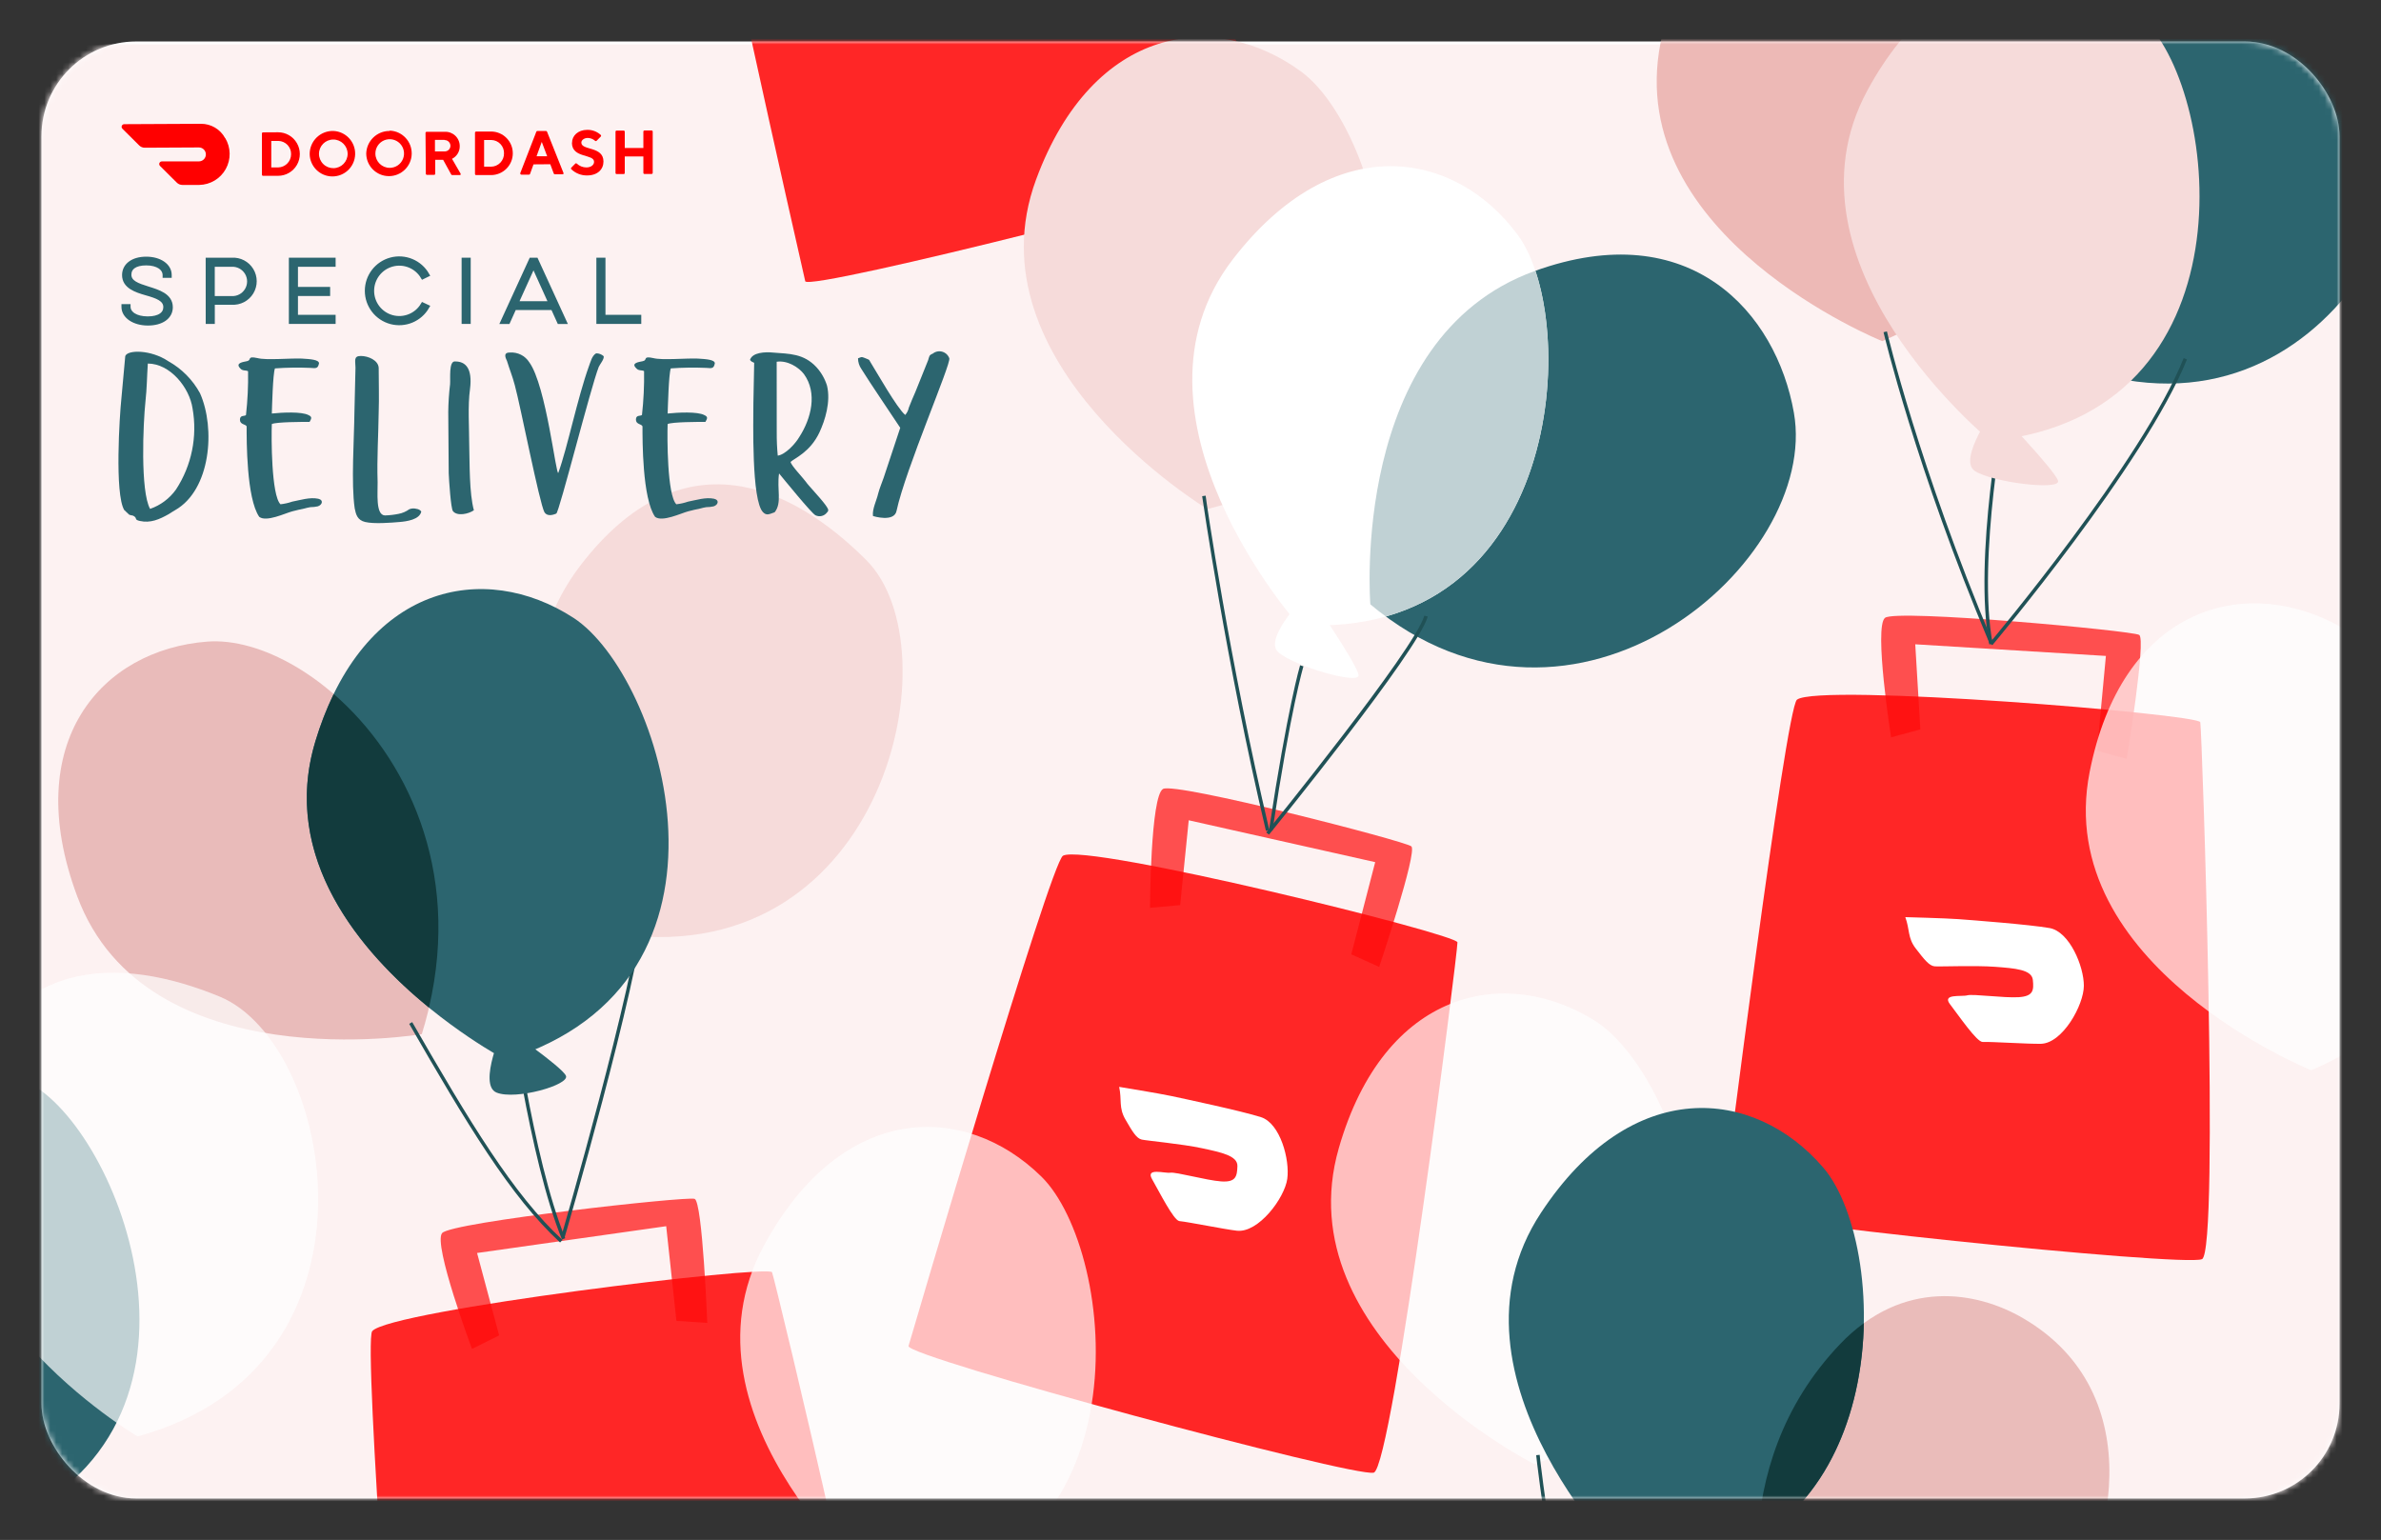
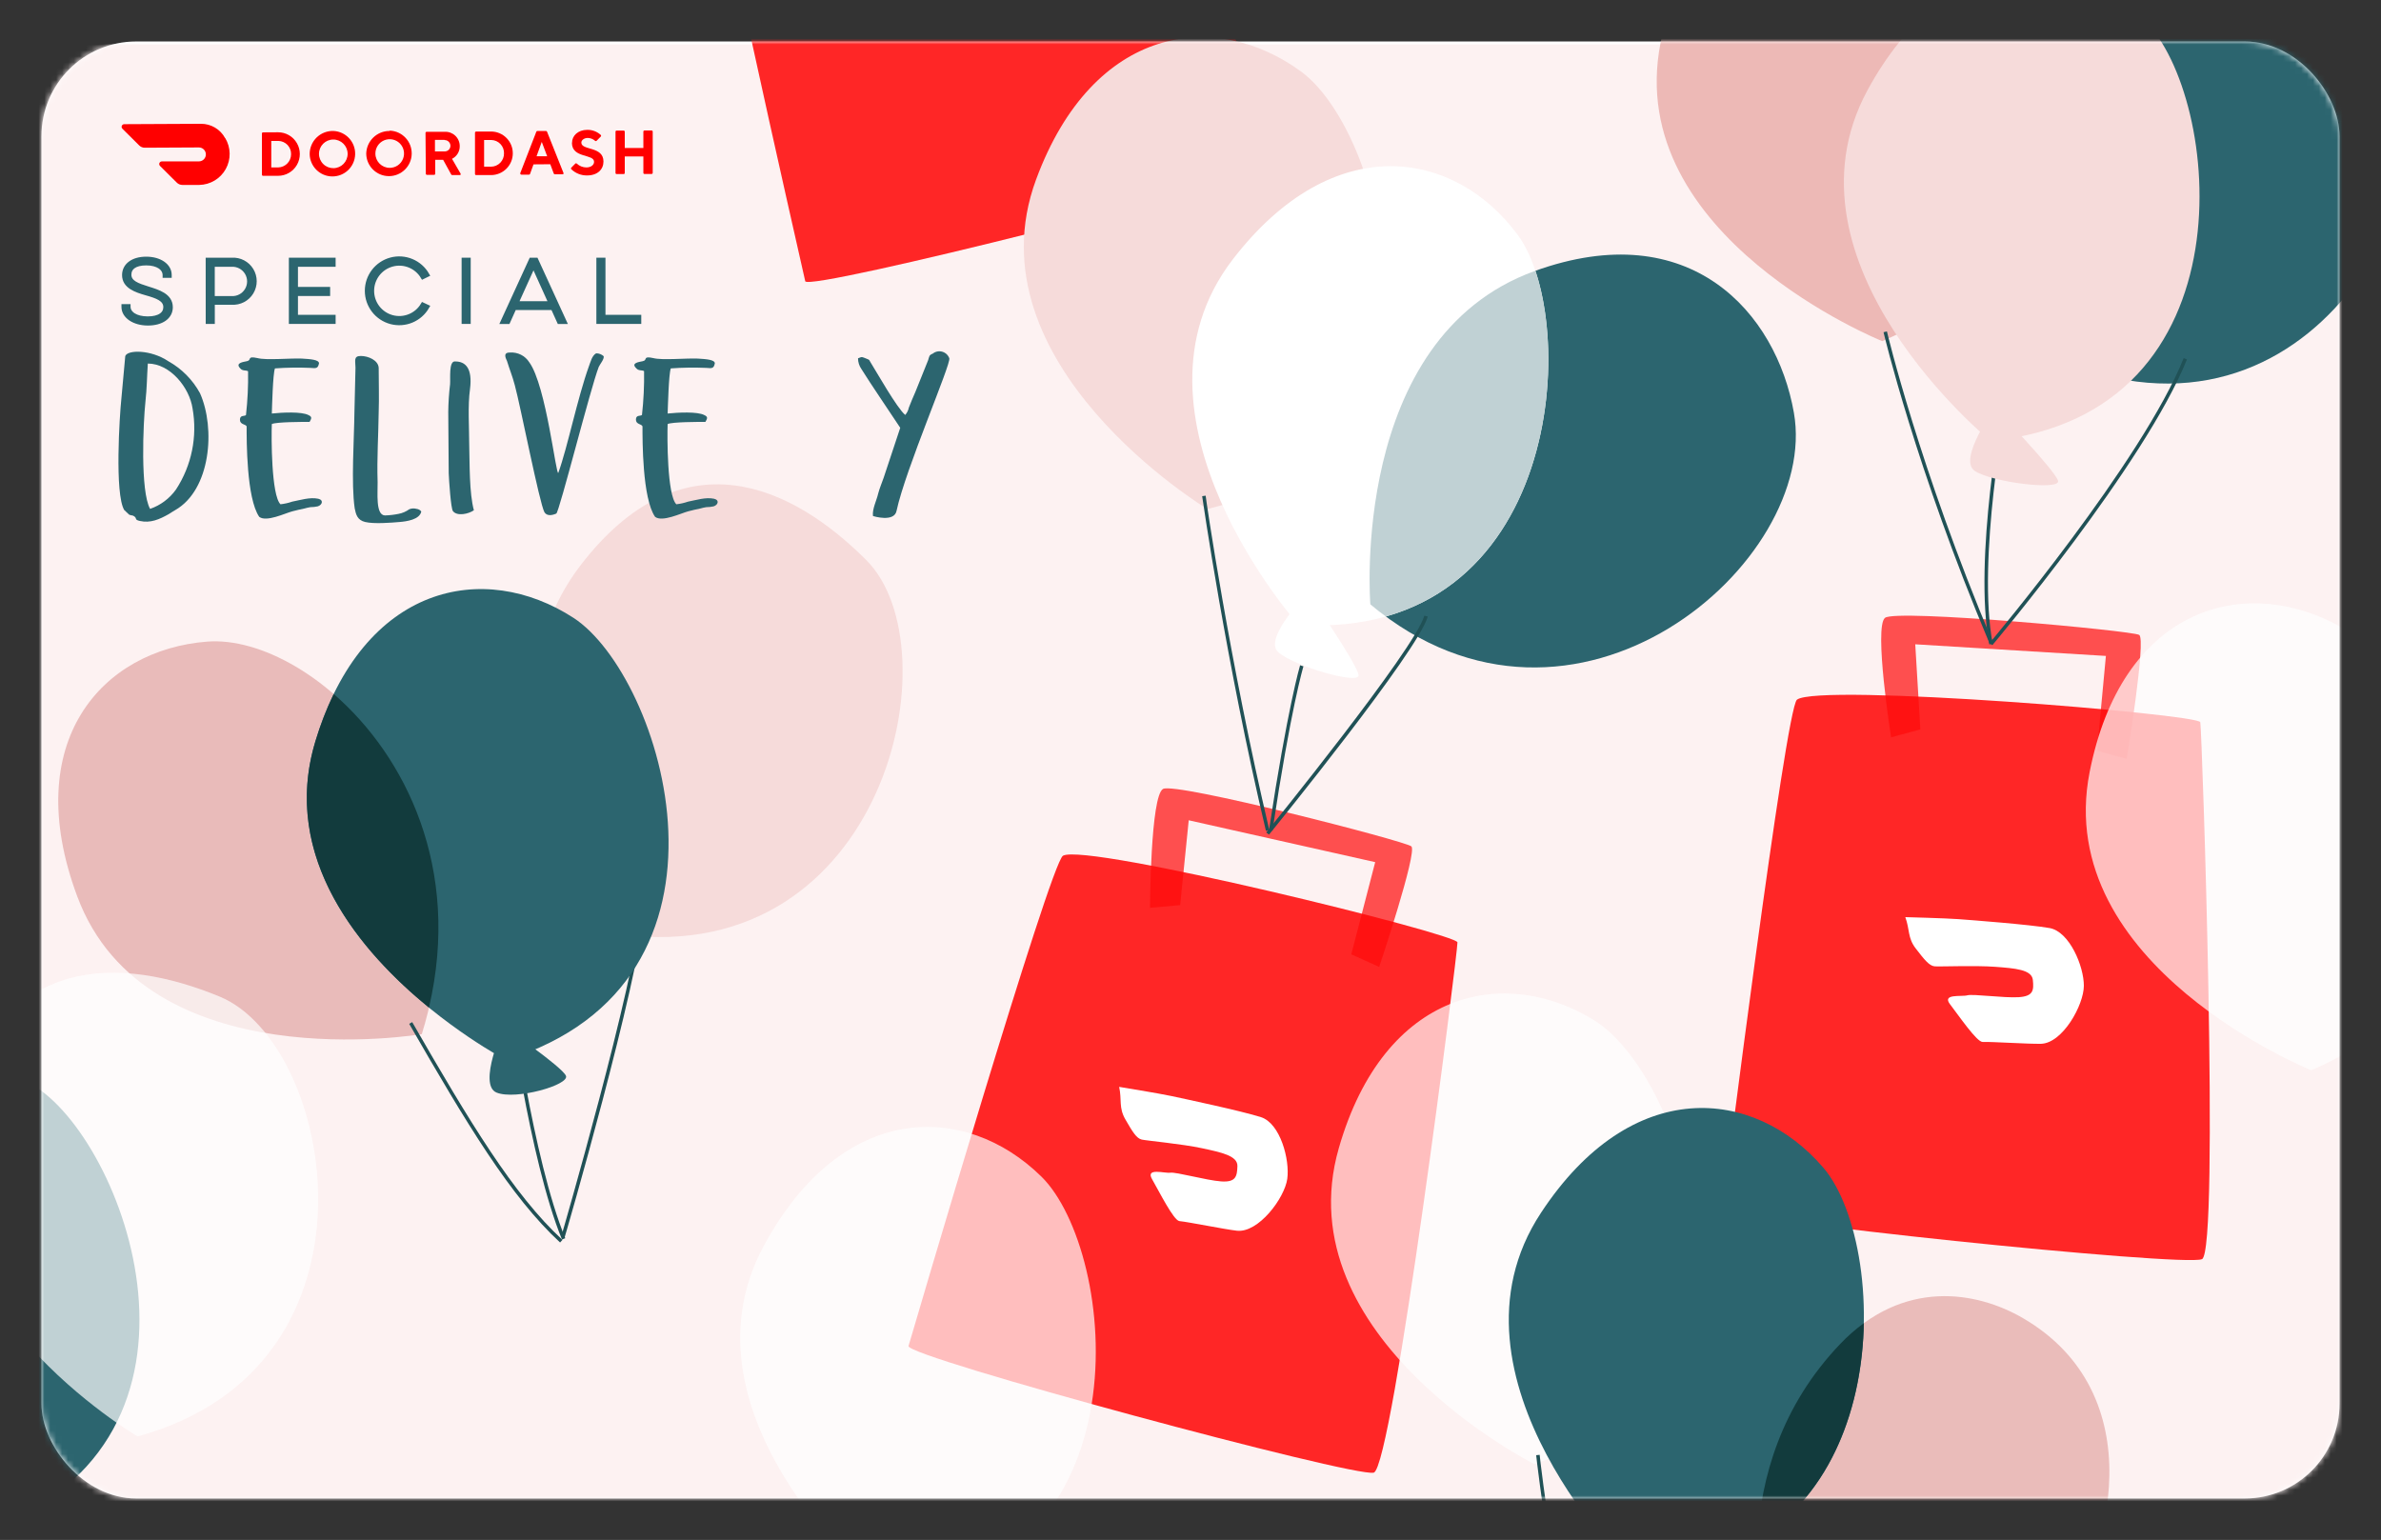
<svg xmlns="http://www.w3.org/2000/svg" xmlns:xlink="http://www.w3.org/1999/xlink" width="402px" height="260px" viewBox="0 0 402 260" version="1.1">
  <rect x="0" y="0" width="402" height="260" fill="#333333" stroke="none" />
  <title>card-design-special-delivery copy</title>
  <desc>Created with Sketch.</desc>
  <defs>
    <rect id="path-1" x="7" y="7" width="388" height="246" rx="16" />
  </defs>
  <g id="card-design-special-delivery-copy" stroke="none" stroke-width="1" fill="none" fill-rule="evenodd" transform="translate(0, 0)">
    <mask id="mask-2" fill="white">
      <use xlink:href="#path-1" />
    </mask>
    <use id="Mask" fill="#FFFFFF" fill-rule="nonzero" xlink:href="#path-1" />
    <g id="special-delivery" mask="url(#mask-2)">
      <g transform="translate(-38, -58)" id="Group">
        <g>
          <rect id="Rectangle" fill="#FDF2F2" fill-rule="nonzero" x="41.61" y="65.488" width="395.453" height="251.946" />
          <path d="M156.297,20.492 C155.017,22.565 173.506,103.439 173.954,105.481 C174.385,107.319 250.61,88.069 252.934,85.76 C255.258,83.451 222.315,1.909 221.593,0.707 C220.871,-0.495 158.707,16.596 156.297,20.492 Z" id="Path" fill="#FF2626" fill-rule="nonzero" />
          <path d="M217.471,202.48 C215.344,203.659 191.972,283.253 191.391,285.263 C190.872,287.086 266.76,307.522 269.939,306.642 C273.119,305.763 284.157,218.519 284.072,217.105 C283.985,215.691 221.491,200.281 217.471,202.48 Z" id="Path" fill="#FF2626" fill-rule="nonzero" />
          <path d="M232.161,211.277 C232.161,211.277 232.239,192.38 234.367,191.202 C236.494,190.024 275.192,199.991 276.283,200.894 C277.374,201.797 270.858,221.252 270.858,221.252 L266.147,219.131 L270.183,203.564 L238.7,196.496 L237.256,210.822 L232.161,211.277 Z" id="Path" fill="#FF0A0A" fill-rule="nonzero" opacity="0.7" />
          <path d="M252.84,198.255 L252.251,198.168 C255.392,177.41 257.48,170.396 257.503,170.325 L258.069,170.506 C258.045,170.569 255.941,177.551 252.84,198.255 Z" id="Path" fill="#205156" fill-rule="nonzero" />
          <path d="M241.856,143.951 C241.856,143.951 201.369,119.556 212.934,88.297 C222.59,62.189 243.246,59.495 257.684,70.091 C272.122,80.686 285.445,133.238 241.856,143.951 Z" id="Path" fill="#F6DBDA" fill-rule="nonzero" />
          <path d="M269.366,160.036 C269.366,160.036 265.747,115.111 297.088,103.769 C323.42,94.25 337.913,110.838 340.873,127.677 C345.324,152.85 303.832,188.846 269.366,160.036 Z" id="Path" fill="#2C656F" fill-rule="nonzero" />
          <path d="M251.733,198.278 C244.989,169.752 241.009,142.05 240.969,141.776 L241.558,141.689 C241.558,141.964 245.578,169.642 252.306,198.137 L251.733,198.278 Z" id="Path" fill="#205156" fill-rule="nonzero" />
          <path d="M257.213,163.5 C257.213,163.5 225.809,128.156 246.167,101.759 C263.164,79.712 283.678,83.293 294.277,97.698 C304.876,112.103 302.018,166.265 257.213,163.5 Z" id="Path" fill="#FFFFFF" fill-rule="nonzero" />
          <path d="M258.846,158.081 C258.846,158.081 251.231,165.723 253.782,168.079 C256.334,170.435 267.451,173.663 267.38,172.006 C267.309,170.349 258.846,158.081 258.846,158.081 Z" id="Path" fill="#FFFFFF" fill-rule="nonzero" />
          <path d="M252.251,198.922 L251.788,198.545 C252.039,198.239 276.911,167.592 278.481,161.945 L279.054,162.102 C277.468,167.867 253.28,197.658 252.251,198.922 Z" id="Path" fill="#205156" fill-rule="nonzero" />
          <path d="M297.237,103.722 L297.088,103.769 C265.747,115.111 269.366,160.036 269.366,160.036 C270.23,160.767 271.109,161.45 271.981,162.086 C298.713,154.531 302.851,120.546 297.237,103.722 Z" id="Path" fill="#C0D1D4" fill-rule="nonzero" />
          <path d="M226.955,241.508 C227.434,243.723 226.845,245.003 228.007,247.006 C229.169,249.008 229.86,250.21 230.771,250.407 C231.682,250.603 237.578,251.145 240.914,251.86 C244.251,252.574 246.975,253.148 246.92,254.891 C246.865,256.635 246.653,257.648 244.157,257.467 C241.66,257.287 236.581,255.857 235.599,255.999 C234.618,256.14 231.36,255.095 232.514,257.098 C233.668,259.101 236.141,264.041 237.114,264.167 C238.747,264.332 244.651,265.542 246.826,265.793 C250.461,266.209 254.881,260.295 255.337,257.051 C255.792,253.807 254.159,247.665 250.901,246.621 C247.643,245.576 237.939,243.518 235.819,243.063 C233.699,242.607 226.955,241.508 226.955,241.508 Z" id="Path" fill="#FFFFFF" fill-rule="nonzero" />
          <g id="Layer_1-2" transform="translate(58.097, 78.542)" fill="#FF0000" fill-rule="nonzero">
            <path d="M25.704,3.212 L25.704,7.729 L26.858,7.729 C28.074,7.707 29.049,6.715 29.049,5.498 L29.049,5.498 C29.063,4.917 28.847,4.353 28.446,3.932 C28.046,3.511 27.494,3.266 26.913,3.252 L25.704,3.252 L25.704,3.212 Z M26.85,1.791 C28.163,1.791 29.376,2.491 30.032,3.629 C30.689,4.766 30.689,6.167 30.032,7.304 C29.376,8.442 28.163,9.142 26.85,9.142 L24.307,9.142 C24.207,9.142 24.126,9.061 24.126,8.962 L24.126,1.979 C24.13,1.928 24.155,1.88 24.195,1.847 C24.235,1.815 24.287,1.8 24.338,1.806 L26.85,1.791 Z" id="Shape" />
            <path d="M36.216,7.854 C37.547,7.833 38.609,6.74 38.595,5.409 C38.581,4.079 37.495,3.009 36.164,3.016 C34.834,3.023 33.759,4.104 33.759,5.435 C33.761,6.083 34.022,6.703 34.483,7.157 C34.945,7.612 35.569,7.863 36.216,7.854 M36.216,1.571 C38.304,1.674 39.926,3.428 39.865,5.518 C39.805,7.608 38.084,9.266 35.994,9.247 C33.904,9.229 32.213,7.542 32.189,5.451 C32.191,4.4 32.617,3.395 33.371,2.664 C34.126,1.933 35.143,1.539 36.193,1.571" id="Shape" />
            <path d="M45.708,7.799 C46.687,7.796 47.567,7.203 47.938,6.297 C48.309,5.391 48.097,4.35 47.402,3.661 C46.706,2.972 45.664,2.771 44.762,3.15 C43.86,3.53 43.276,4.417 43.282,5.396 L43.282,5.396 C43.291,6.729 44.376,7.804 45.708,7.799 M45.708,1.516 C47.808,1.589 49.458,3.336 49.413,5.437 C49.368,7.538 47.643,9.213 45.542,9.195 C43.442,9.177 41.746,7.474 41.736,5.372 C41.804,3.247 43.551,1.561 45.677,1.571" id="Shape" />
            <path d="M54.957,3.079 L53.339,3.079 L53.339,5.027 L54.957,5.027 C55.484,5.044 55.928,4.635 55.954,4.108 L55.954,4.108 C55.967,3.573 55.546,3.127 55.012,3.11 L54.957,3.11 M51.746,1.901 C51.746,1.797 51.83,1.712 51.934,1.712 L54.996,1.712 C55.654,1.68 56.296,1.919 56.774,2.373 C57.252,2.827 57.523,3.457 57.524,4.116 C57.544,5.027 57.036,5.868 56.221,6.275 L57.657,8.757 C57.713,8.844 57.689,8.96 57.602,9.017 C57.567,9.028 57.528,9.028 57.493,9.017 L56.26,9.017 C56.188,9.024 56.12,8.987 56.087,8.922 L54.721,6.44 L53.386,6.44 L53.386,8.797 C53.386,8.896 53.306,8.977 53.206,8.977 L51.989,8.977 C51.94,8.979 51.892,8.961 51.856,8.927 C51.821,8.893 51.801,8.846 51.801,8.797 L51.746,1.901 Z" id="Shape" />
            <path d="M61.638,3.087 L61.638,7.603 L62.808,7.603 C63.399,7.597 63.963,7.354 64.375,6.929 C64.786,6.504 65.011,5.932 64.998,5.341 L64.998,5.341 C65.013,4.76 64.796,4.196 64.396,3.775 C63.995,3.354 63.444,3.109 62.863,3.095 L61.638,3.095 L61.638,3.087 Z M62.808,1.665 C64.837,1.665 66.482,3.311 66.482,5.341 C66.482,7.371 64.837,9.017 62.808,9.017 L60.28,9.017 C60.18,9.017 60.099,8.936 60.099,8.836 L60.099,1.854 C60.103,1.753 60.186,1.673 60.287,1.673 L62.808,1.665 Z" id="Shape" />
            <path d="M71.373,3.417 L70.494,5.836 L72.284,5.836 L71.373,3.417 Z M69.976,7.21 L69.395,8.82 C69.37,8.898 69.296,8.95 69.214,8.946 L67.95,8.946 C67.849,8.955 67.758,8.882 67.746,8.781 C67.738,8.747 67.738,8.712 67.746,8.679 L70.454,1.696 C70.486,1.613 70.57,1.561 70.659,1.571 L72.072,1.571 C72.154,1.562 72.232,1.611 72.26,1.689 L75.032,8.64 C75.055,8.683 75.06,8.734 75.043,8.781 C75.027,8.827 74.991,8.865 74.945,8.883 C74.914,8.89 74.882,8.89 74.851,8.883 L73.579,8.883 C73.497,8.887 73.423,8.835 73.399,8.757 L72.81,7.187 L69.976,7.21 Z" id="Shape" />
            <path d="M76.484,3.55 C76.484,2.396 77.465,1.39 79.043,1.382 C79.891,1.362 80.713,1.672 81.336,2.246 C81.406,2.322 81.406,2.438 81.336,2.513 L80.629,3.228 C80.557,3.297 80.443,3.297 80.37,3.228 L80.37,3.228 C80.032,2.928 79.598,2.758 79.145,2.749 C78.517,2.749 78.054,3.126 78.054,3.534 C78.054,4.909 81.783,4.1 81.791,6.723 C81.791,8.043 80.81,9.079 79.02,9.079 C78.028,9.095 77.071,8.716 76.358,8.027 C76.29,7.954 76.29,7.84 76.358,7.768 L76.358,7.768 L77.034,7.084 C77.068,7.049 77.114,7.03 77.163,7.03 C77.212,7.03 77.259,7.049 77.293,7.084 L77.293,7.084 C77.728,7.496 78.303,7.726 78.902,7.729 C79.687,7.729 80.205,7.304 80.205,6.778 C80.205,5.412 76.476,6.213 76.468,3.589" id="Path" />
            <path d="M88.527,1.689 L88.527,4.445 L85.387,4.445 L85.387,1.696 C85.387,1.598 85.312,1.516 85.214,1.508 L84.005,1.508 C83.905,1.508 83.825,1.589 83.825,1.689 L83.825,1.689 L83.825,8.655 C83.822,8.703 83.84,8.75 83.872,8.785 C83.904,8.821 83.949,8.842 83.997,8.844 L85.206,8.844 C85.306,8.844 85.387,8.763 85.387,8.663 L85.387,8.663 L85.387,5.867 L88.527,5.867 L88.527,8.64 C88.525,8.688 88.542,8.734 88.575,8.77 C88.607,8.805 88.652,8.826 88.7,8.828 L89.917,8.828 C90.015,8.828 90.097,8.753 90.105,8.655 L90.105,8.655 L90.105,1.689 C90.11,1.587 90.034,1.501 89.933,1.492 L88.716,1.492 C88.668,1.49 88.621,1.507 88.586,1.54 C88.55,1.572 88.529,1.617 88.527,1.665 L88.527,1.689 Z" id="Path" />
            <path d="M17.916,2.788 C17.107,1.28 15.529,0.345 13.818,0.361 L0.871,0.424 C0.627,0.428 0.432,0.628 0.432,0.872 C0.432,0.99 0.48,1.104 0.565,1.186 L3.399,4.006 C3.648,4.258 3.988,4.399 4.342,4.398 L13.464,4.351 C14.115,4.34 14.651,4.859 14.662,5.51 C14.672,6.16 14.154,6.697 13.504,6.707 L7.223,6.707 C6.979,6.712 6.783,6.911 6.783,7.155 C6.784,7.274 6.832,7.387 6.917,7.469 L9.751,10.289 C10.001,10.54 10.339,10.681 10.693,10.682 L13.535,10.682 C15.401,10.653 17.11,9.63 18.017,7.998 C18.924,6.366 18.892,4.374 17.932,2.773" id="Path" />
          </g>
-           <path d="M341.391,176.138 C339.475,177.638 329.104,259.942 328.829,262.023 C328.602,263.9 406.797,271.966 409.781,270.592 C412.764,269.217 409.781,181.321 409.49,179.939 C409.2,178.557 344.987,173.302 341.391,176.138 Z" id="Path" fill="#FF2626" fill-rule="nonzero" />
+           <path d="M341.391,176.138 C339.475,177.638 329.104,259.942 328.829,262.023 C328.602,263.9 406.797,271.966 409.781,270.592 C412.764,269.217 409.781,181.321 409.49,179.939 C409.2,178.557 344.987,173.302 341.391,176.138 " id="Path" fill="#FF2626" fill-rule="nonzero" />
          <path d="M357.281,182.492 C357.281,182.492 354.345,163.822 356.261,162.314 C358.176,160.806 397.965,164.474 399.174,165.197 C400.383,165.919 397.078,186.144 397.078,186.144 L392.053,184.761 L393.553,168.747 L361.364,166.783 L362.227,181.149 L357.281,182.492 Z" id="Path" fill="#FF0A0A" fill-rule="nonzero" opacity="0.7" />
          <path d="M373.862,166.799 C371.13,152.41 376.163,126.185 376.218,125.957 L376.799,126.067 C376.752,126.326 371.735,152.442 374.443,166.72 L373.862,166.799 Z" id="Path" fill="#205156" fill-rule="nonzero" />
          <path d="M355.789,115.598 C355.789,115.598 311.926,97.981 318.356,65.268 C323.726,37.951 343.691,31.998 359.605,40.135 C375.519,48.272 397.117,98.059 355.789,115.598 Z" id="Path" fill="#EDB9B6" fill-rule="nonzero" />
          <path d="M389.195,120.169 C389.195,120.169 369.686,79.539 394.856,57.697 C416.014,39.342 432.478,51.57 442.323,66.509 C453.903,84.102 431.677,134.715 389.195,120.169 Z" id="Path" fill="#2C656F" fill-rule="nonzero" />
          <path d="M373.886,166.595 C361.434,137.024 356.064,114.317 356.009,114.09 L356.582,113.956 C356.637,114.184 362,136.843 374.428,166.367 L373.886,166.595 Z" id="Path" fill="#205156" fill-rule="nonzero" />
          <path d="M374.074,132.445 C374.074,132.445 337.442,102.56 353.293,73.248 C366.577,48.774 387.397,49.034 400.163,61.569 C412.929,74.104 418.738,128.023 374.074,132.445 Z" id="Path" fill="#F6DBDA" fill-rule="nonzero" />
          <path d="M374.812,126.829 C374.812,126.829 368.477,135.571 371.413,137.511 C374.349,139.451 385.796,140.833 385.482,139.215 C385.168,137.597 374.812,126.829 374.812,126.829 Z" id="Path" fill="#F6DBDA" fill-rule="nonzero" />
          <path d="M374.381,166.932 L373.925,166.555 C374.184,166.249 399.668,135.971 406.687,118.464 L407.237,118.684 C400.179,136.278 374.64,166.634 374.381,166.932 Z" id="Path" fill="#205156" fill-rule="nonzero" />
          <g opacity="0.7" transform="translate(262.222, 225.415)" fill="#FFFFFF" fill-rule="nonzero" id="Path">
            <path d="M34.795,79.767 C34.795,79.767 -7.403,58.474 1.821,26.429 C9.508,-0.322 29.896,-4.555 45.057,4.932 C60.217,14.42 77.465,65.826 34.795,79.767 Z" />
          </g>
          <g opacity="0.7" transform="translate(334.451, 276.467)" fill="#E2A5A3" fill-rule="nonzero" id="Path">
            <path d="M3.337,65.912 C3.337,65.912 -8.809,32.579 14.218,8.475 C24.872,-2.678 37.331,-0.432 45.08,4.076 C66.851,16.729 60.625,44.557 49.995,57.485 C39.255,70.57 17.225,72.078 3.337,65.912 Z" />
          </g>
          <path d="M311.157,376.254 C300.346,331.611 297.394,303.996 297.363,303.697 L297.952,303.634 C297.952,303.909 300.935,331.517 311.738,376.112 L311.157,376.254 Z" id="Path" fill="#205156" fill-rule="nonzero" />
          <path d="M313.795,323.529 C313.795,323.529 279.847,290.604 298.164,262.785 C313.457,239.529 334.192,241.578 345.834,255.135 C357.477,268.691 358.679,322.932 313.795,323.529 Z" id="Path" fill="#2C656F" fill-rule="nonzero" />
          <path d="M348.669,284.941 C338.698,295.38 335.322,307.538 334.702,317.976 C347.483,310.122 352.421,295.105 352.688,281.399 C351.244,282.455 349.898,283.641 348.669,284.941 L348.669,284.941 Z" id="Path" fill="#123B3D" fill-rule="nonzero" />
-           <path d="M100.845,282.75 C99.275,284.604 105.556,367.324 105.752,369.413 C105.909,371.298 184.136,363.53 186.782,361.559 C189.428,359.587 168.882,274.11 168.348,272.807 C167.814,271.503 103.805,279.216 100.845,282.75 Z" id="Path" fill="#FF2626" fill-rule="nonzero" />
-           <path d="M117.686,285.75 C117.686,285.75 111.075,268.047 112.645,266.193 C114.216,264.34 153.941,259.949 155.276,260.413 C156.611,260.876 157.412,281.36 157.412,281.36 L152.206,281.022 L150.479,265.031 L118.549,269.555 L122.271,283.465 L117.686,285.75 Z" id="Path" fill="#FF0A0A" fill-rule="nonzero" opacity="0.7" />
          <path d="M132.885,267.277 C127.327,253.752 123.747,226.271 123.707,225.996 L124.296,225.917 C124.336,226.2 127.908,253.595 133.435,267.057 L132.885,267.277 Z" id="Path" fill="#205156" fill-rule="nonzero" />
          <path d="M109.215,232.601 C109.215,232.601 62.627,240.557 51.031,209.314 C41.32,183.23 55.208,167.686 73.014,166.328 C90.82,164.969 121.494,192.961 109.215,232.601 Z" id="Path" fill="#E2A5A3" fill-rule="nonzero" opacity="0.7" />
          <path d="M142.966,215.801 C142.966,215.801 115.715,179.9 136.01,153.455 C153.062,131.235 171.645,139.914 184.278,152.583 C199.139,167.467 187.489,221.488 142.966,215.801 Z" id="Path" fill="#F6DBDA" fill-rule="nonzero" />
          <path d="M132.563,267.78 C124.21,260.091 116.736,247.634 107.087,230.865 L107.597,230.575 C117.223,247.288 124.673,259.714 132.964,267.34 L132.563,267.78 Z" id="Path" fill="#205156" fill-rule="nonzero" />
          <path d="M133.309,266.987 L132.744,266.822 C132.87,266.398 145.125,224.268 146.365,210.767 L146.954,210.822 C145.706,224.378 133.466,266.563 133.309,266.987 Z" id="Path" fill="#205156" fill-rule="nonzero" />
          <path d="M123.441,236.976 C123.441,236.976 81.571,215.039 91.252,183.143 C99.338,156.502 119.79,152.583 134.809,162.306 C149.828,172.03 166.322,223.687 123.441,236.976 Z" id="Path" fill="#2C656F" fill-rule="nonzero" />
          <path d="M123.048,231.329 C123.048,231.329 118.589,241.162 121.847,242.474 C125.105,243.785 134.204,241.162 133.553,239.638 C132.901,238.115 123.048,231.329 123.048,231.329 Z" id="Path" fill="#2C656F" fill-rule="nonzero" />
          <path d="M110.424,228.124 C115.919,204.625 106.428,185.649 94.345,175.179 C93.107,177.748 92.075,180.411 91.259,183.143 C85.254,202.912 99.063,218.856 110.424,228.124 Z" id="Path" fill="#123B3D" fill-rule="nonzero" />
          <path d="M66.411,118.983 C68.671,120.241 70.527,122.115 71.766,124.386 C74.419,130.324 73.579,140.731 67.557,144.14 C67.165,144.36 66.851,144.579 66.498,144.799 C64.927,145.687 63.396,146.37 61.583,145.954 C60.656,145.734 61.19,145.553 60.656,145.169 C60.303,144.941 60.217,145.074 59.816,144.902 L58.976,144.116 C57.336,141.367 58.191,128.125 58.49,125.337 L59.149,118.119 C59.549,117.027 63.491,117.027 66.411,118.983 Z M62.556,125.808 C62.164,129.484 61.677,140.951 63.341,143.92 C65.108,143.309 66.64,142.161 67.722,140.637 C70.359,136.597 71.356,131.704 70.509,126.955 C69.999,123.46 66.733,119.383 62.957,119.383 C62.808,121.645 62.808,123.546 62.556,125.808 L62.556,125.808 Z" id="Shape" fill="#2C656F" fill-rule="nonzero" />
          <path d="M79.687,118.983 C80.574,118.81 79.601,118.056 81.461,118.457 C82.922,118.857 87.036,118.457 88.983,118.543 C90.396,118.629 91.817,118.724 91.864,119.328 C91.683,120.208 91.416,120.208 90.396,120.114 C88.404,120.028 86.41,120.056 84.421,120.2 C84.068,121.135 83.935,126.625 83.895,127.819 C85.622,127.638 88.936,127.465 90.09,128.086 C90.796,128.392 90.529,128.745 90.27,129.232 C89.03,129.232 84.688,129.232 83.895,129.594 C83.801,131.762 83.801,141.634 85.356,143.142 C86.032,143.067 86.698,142.916 87.342,142.695 C88.716,142.435 90.31,141.909 91.731,142.208 C92.704,142.435 92.39,143.276 91.636,143.496 C91.229,143.583 90.813,143.627 90.396,143.629 C90.068,143.686 89.743,143.759 89.422,143.849 C88.716,143.983 88.056,144.163 87.342,144.336 C86.149,144.65 82.961,146.197 81.768,145.263 C79.601,142.121 79.64,132.288 79.64,129.986 C79.467,129.594 78.51,129.704 78.51,128.863 C78.51,128.023 79.295,128.329 79.53,128.078 C79.807,125.622 79.925,123.151 79.883,120.679 C79.491,120.459 78.957,120.679 78.557,120.192 C77.654,119.25 79.114,119.116 79.687,118.983 Z" id="Path" fill="#2C656F" fill-rule="nonzero" />
          <path d="M98.922,118.103 C100.162,118.103 101.85,118.81 101.937,120.09 C101.937,122.525 102.023,125.14 101.937,127.536 C101.89,131.565 101.623,135.28 101.756,139.404 C101.803,141.037 101.356,144.98 102.997,145.027 C103.77,145.005 104.539,144.915 105.297,144.76 C105.953,144.638 106.572,144.369 107.111,143.975 C107.504,143.821 107.937,143.802 108.343,143.92 C108.654,143.954 108.937,144.113 109.128,144.36 C108.861,145.734 106.647,146.04 105.454,146.135 C103.994,146.26 101.16,146.488 99.66,146.135 C98.325,145.82 98.09,144.847 97.886,143.826 C97.265,139.663 97.799,131.958 97.839,127.662 L98.019,120.09 C98.011,118.896 97.658,118.103 98.922,118.103 Z" id="Path" fill="#2C656F" fill-rule="nonzero" />
          <path d="M113.988,122.886 C114.074,121.999 113.721,118.857 114.875,119.03 C116.602,119.03 117.796,120.184 117.356,123.68 C116.956,126.562 117.223,130.144 117.223,133.16 C117.309,136.435 117.223,141.218 118.008,144.155 C117.128,144.776 115.173,145.216 114.467,144.289 C114.114,143.802 113.807,139.105 113.76,137.911 L113.682,127.536 C113.701,125.982 113.803,124.43 113.988,122.886 L113.988,122.886 Z" id="Path" fill="#2C656F" fill-rule="nonzero" />
          <path d="M139.087,119.957 C137.714,123.46 132.406,144.54 131.92,144.713 C131.205,145.027 130.349,145.161 129.925,144.493 C129.085,142.985 125.851,126.429 124.924,123.059 C124.477,121.378 124.084,120.538 123.598,118.944 C123.503,118.676 122.75,117.483 124.124,117.522 C125.421,117.435 126.662,118.065 127.358,119.163 C130.232,123.091 131.92,138.736 132.273,137.809 C133.843,133.466 135.46,125.321 137.447,119.784 C137.714,119.116 137.933,118.056 138.648,117.655 C139.121,117.649 139.578,117.823 139.928,118.142 C140.014,118.676 139.354,119.383 139.087,119.957 Z" id="Path" fill="#2C656F" fill-rule="nonzero" />
          <path d="M146.522,118.983 C147.409,118.81 146.436,118.056 148.289,118.457 C149.749,118.857 153.871,118.457 155.818,118.543 C157.231,118.629 158.652,118.724 158.691,119.328 C158.519,120.208 158.252,120.208 157.231,120.114 C155.24,120.028 153.245,120.056 151.256,120.2 C150.903,121.135 150.77,126.625 150.723,127.819 C152.45,127.638 155.771,127.465 156.925,128.086 C157.631,128.392 157.365,128.745 157.098,129.232 C155.857,129.232 151.523,129.232 150.723,129.594 C150.636,131.762 150.636,141.634 152.191,143.142 C152.867,143.066 153.533,142.916 154.177,142.695 C155.551,142.435 157.145,141.909 158.558,142.208 C159.531,142.435 159.225,143.276 158.471,143.496 C158.064,143.583 157.648,143.627 157.231,143.629 C156.903,143.685 156.578,143.758 156.258,143.849 C155.551,143.983 154.884,144.163 154.177,144.336 C152.984,144.65 149.796,146.197 148.603,145.263 C146.436,142.121 146.475,132.288 146.475,129.986 C146.303,129.547 145.368,129.68 145.368,128.84 C145.368,127.999 146.153,128.306 146.389,128.054 C146.665,125.598 146.783,123.127 146.742,120.656 C146.342,120.436 145.816,120.656 145.415,120.169 C144.458,119.25 145.949,119.116 146.522,118.983 Z" id="Path" fill="#2C656F" fill-rule="nonzero" />
-           <path d="M177.636,144.517 C177.189,145.127 176.37,145.332 175.689,145.004 C175.029,144.689 170.287,138.846 169.533,137.935 C169.141,140.637 170.067,142.899 168.788,144.493 C167.814,144.847 167.414,145.066 166.841,144.493 C164.846,142.545 165.2,128.95 165.2,126.075 L165.333,119.258 C164.846,118.991 164.98,119.163 164.627,118.771 C165.019,117.483 167.194,117.396 168.552,117.53 C171.253,117.75 173.687,117.663 175.854,120.004 C176.663,120.897 177.269,121.955 177.628,123.106 C178.287,125.808 177.314,128.95 176.34,131.031 C174.77,134.353 172.132,135.374 171.473,135.995 C171.606,136.615 173.506,138.602 174.04,139.317 C174.44,139.938 176.395,141.925 177.361,143.244 C177.683,143.731 178.083,144.14 177.636,144.517 Z M169.141,130.945 C169.129,132.274 169.187,133.603 169.314,134.927 C170.601,134.754 172.281,132.932 172.949,131.785 C174.982,128.643 176.042,124.347 173.734,121.158 C172.894,120.051 170.986,118.802 169.133,119.077 L169.141,130.945 Z" id="Shape" fill="#2C656F" fill-rule="nonzero" />
          <path d="M191.445,126.821 L191.979,125.494 C192.199,125.007 192.333,124.708 192.552,124.167 L194.704,118.81 C194.923,118.142 194.837,117.97 195.489,117.703 C195.937,117.344 196.531,117.224 197.084,117.38 C197.636,117.536 198.08,117.948 198.276,118.488 C198.629,119.383 190.872,137.228 189.365,144.273 C188.965,146.221 185.44,145.161 185.385,145.114 C185.251,143.92 186.005,142.498 186.264,141.351 C186.531,140.33 186.884,139.576 187.198,138.65 L189.993,130.23 C188.046,127.269 185.039,122.886 183.445,120.318 C183.07,119.784 182.867,119.148 182.864,118.496 C183.649,118.189 183.445,118.237 184.372,118.59 C184.859,118.81 184.678,118.676 184.945,119.116 C186.052,120.891 189.42,126.868 190.833,128.062 C191.142,127.709 191.353,127.281 191.445,126.821 L191.445,126.821 Z" id="Path" fill="#2C656F" fill-rule="nonzero" />
          <path d="M59.667,109.723 L59.667,109.778 C59.667,110.94 60.931,111.796 62.949,111.796 C64.967,111.796 65.948,110.979 65.948,109.856 C65.948,108.49 64.472,108.003 62.706,107.5 C60.939,106.997 58.984,106.338 58.984,104.445 C58.984,102.811 60.429,101.711 62.69,101.711 C64.951,101.711 66.615,102.85 66.615,104.421 L66.615,104.539 L65.83,104.539 L65.83,104.46 C65.83,103.29 64.637,102.434 62.69,102.434 C60.743,102.434 59.809,103.219 59.809,104.374 C59.809,105.717 61.23,106.188 62.949,106.73 C64.668,107.272 66.804,107.885 66.804,109.872 C66.804,111.513 65.289,112.589 62.972,112.589 C60.656,112.589 58.882,111.411 58.882,109.825 L58.882,109.723 L59.667,109.723 Z" id="Path" stroke="#2C656F" stroke-width="0.75" fill="#2C656F" fill-rule="nonzero" />
          <path d="M73.1,101.884 L77.128,101.884 C78.469,101.796 79.748,102.461 80.446,103.611 C81.143,104.76 81.143,106.203 80.446,107.352 C79.748,108.502 78.469,109.167 77.128,109.079 L73.893,109.079 L73.893,112.315 L73.108,112.315 L73.1,101.884 Z M73.885,102.67 L73.885,108.364 L77.096,108.364 C78.149,108.419 79.146,107.889 79.689,106.985 C80.231,106.082 80.231,104.952 79.689,104.048 C79.146,103.145 78.149,102.614 77.096,102.67 L73.885,102.67 Z" id="Shape" stroke="#2C656F" stroke-width="0.75" fill="#2C656F" fill-rule="nonzero" />
          <polygon id="Path" stroke="#2C656F" stroke-width="0.75" fill="#2C656F" fill-rule="nonzero" points="87.146 101.884 94.29 101.884 94.29 102.67 87.931 102.67 87.931 106.817 93.364 106.817 93.364 107.602 87.931 107.602 87.931 111.529 94.29 111.529 94.29 112.315 87.146 112.315" />
          <path d="M110.117,109.801 C108.893,111.939 106.386,112.985 104.006,112.352 C101.627,111.718 99.971,109.563 99.971,107.099 C99.971,104.636 101.627,102.481 104.006,101.847 C106.386,101.214 108.893,102.26 110.117,104.398 L109.395,104.751 C108.334,102.957 106.204,102.095 104.195,102.645 C102.185,103.196 100.792,105.023 100.792,107.107 C100.792,109.192 102.185,111.019 104.195,111.569 C106.204,112.12 108.334,111.257 109.395,109.464 L110.117,109.801 Z" id="Path" stroke="#2C656F" stroke-width="0.75" fill="#2C656F" fill-rule="nonzero" />
          <polygon id="Path" stroke="#2C656F" stroke-width="0.75" fill="#2C656F" fill-rule="nonzero" points="117.097 101.884 117.097 112.315 116.312 112.315 116.312 101.884" />
          <path d="M128.504,101.884 L133.293,112.33 L132.422,112.33 L131.354,109.974 L124.83,109.974 L123.77,112.33 L122.891,112.33 L127.68,101.884 L128.504,101.884 Z M125.136,109.228 L131.009,109.228 L128.073,102.74 L125.136,109.228 Z" id="Shape" stroke="#2C656F" stroke-width="0.75" fill="#2C656F" fill-rule="nonzero" />
          <polygon id="Path" stroke="#2C656F" stroke-width="0.75" fill="#2C656F" fill-rule="nonzero" points="139.064 101.884 139.849 101.884 139.849 111.529 145.894 111.529 145.894 112.315 139.064 112.315" />
          <g opacity="0.7" transform="translate(389.407, 159.44)" fill="#FFFFFF" fill-rule="nonzero" id="Path">
            <path d="M38.823,79.256 C38.823,79.256 -5.032,61.639 1.397,28.927 C6.768,1.618 26.725,-4.343 42.639,3.794 C58.552,11.93 80.15,61.726 38.823,79.256 Z" />
          </g>
          <path d="M187.724,327.519 C187.724,327.519 151.092,297.673 166.966,268.33 C180.226,243.848 201.047,244.115 213.813,256.643 C226.579,269.17 232.388,323.089 187.724,327.519 Z" id="Path" fill="#FFFFFF" fill-rule="nonzero" opacity="0.7" />
          <path d="M36.727,309.454 C36.727,309.454 44.578,352.149 50.858,365.486" id="Path" stroke="#205156" stroke-width="1.5" />
          <path d="M14.171,302.959 C14.171,302.959 25.947,327.825 51.29,366.75" id="Path" stroke="#205156" stroke-width="1.5" />
          <path d="M35.997,316.319 C35.997,316.319 -6.956,296.597 1.052,264.238 C7.733,237.212 27.957,232.232 43.447,241.162 C58.937,250.092 78.125,300.815 35.997,316.319 Z" id="Path" fill="#2C656F" fill-rule="nonzero" />
          <path d="M35.329,310.703 C35.329,310.703 31.404,320.756 34.717,321.895 C38.03,323.034 49.477,321.495 48.747,320.01 C48.016,318.526 35.329,310.703 35.329,310.703 Z" id="Path" fill="#F6DBDA" fill-rule="nonzero" />
          <polygon id="Rectangle" fill="#205156" fill-rule="nonzero" transform="translate(57.586, 332.828) rotate(-79.95) translate(-57.586, -332.828) " points="18.779 332.831 96.393 332.826 96.393 332.826 18.779 332.831" />
          <g opacity="0.7" transform="translate(29.049, 221.488)" fill="#FFFFFF" fill-rule="nonzero" id="Path">
            <path d="M32.189,79.036 C32.189,79.036 -6.744,56.361 1.837,24.152 C9.052,-2.922 29.543,-2.042 46.069,4.791 C65.485,12.834 75.479,67.2 32.189,79.036 Z" />
          </g>
          <path d="M359.684,212.848 C360.469,214.976 360.045,216.327 361.458,218.157 C362.871,219.987 363.727,221.087 364.653,221.158 C365.58,221.228 371.499,220.985 374.859,221.236 C378.22,221.488 381.038,221.707 381.219,223.443 C381.399,225.179 381.321,226.208 378.824,226.365 C376.328,226.522 371.099,225.784 370.149,226.051 C369.199,226.318 365.823,225.729 367.236,227.559 C368.649,229.389 371.758,233.952 372.732,233.921 C374.365,233.874 380.379,234.274 382.569,234.235 C386.228,234.164 389.823,227.708 389.831,224.433 C389.839,221.158 387.413,215.291 384.045,214.694 C380.677,214.097 370.785,213.343 368.626,213.186 C366.467,213.029 359.684,212.848 359.684,212.848 Z" id="Path" fill="#FFFFFF" fill-rule="nonzero" />
        </g>
      </g>
    </g>
  </g>
</svg>